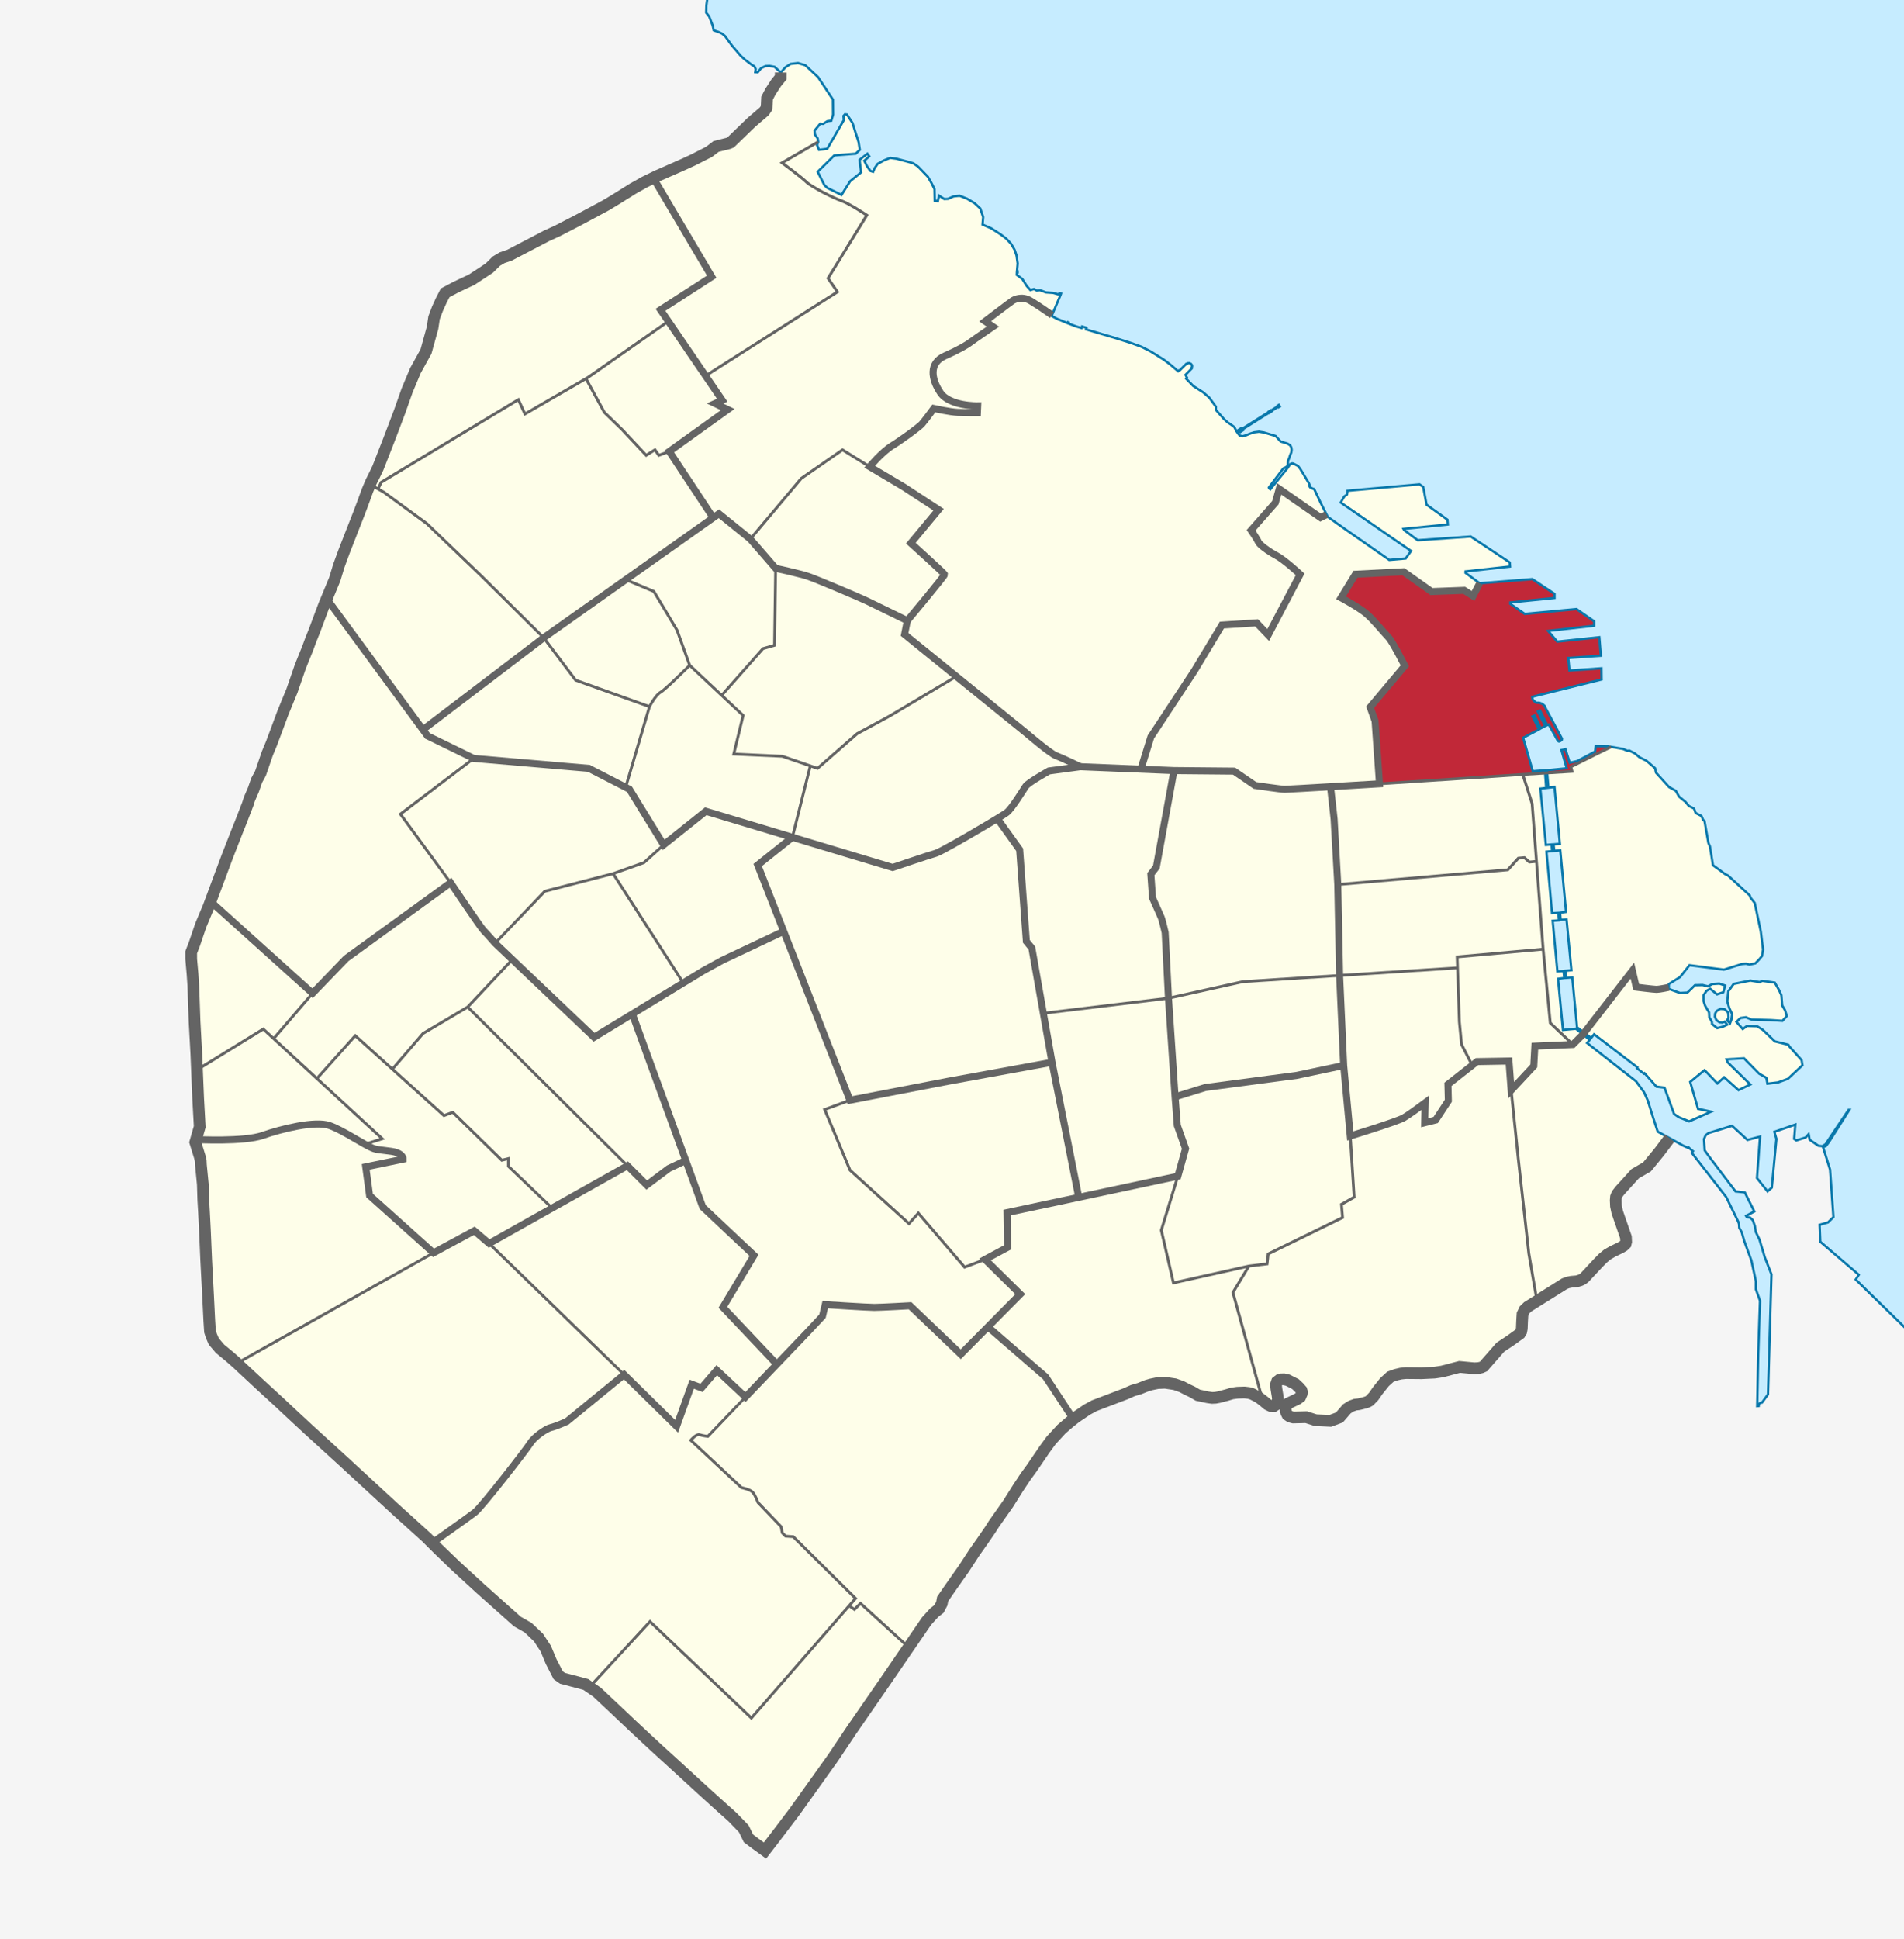
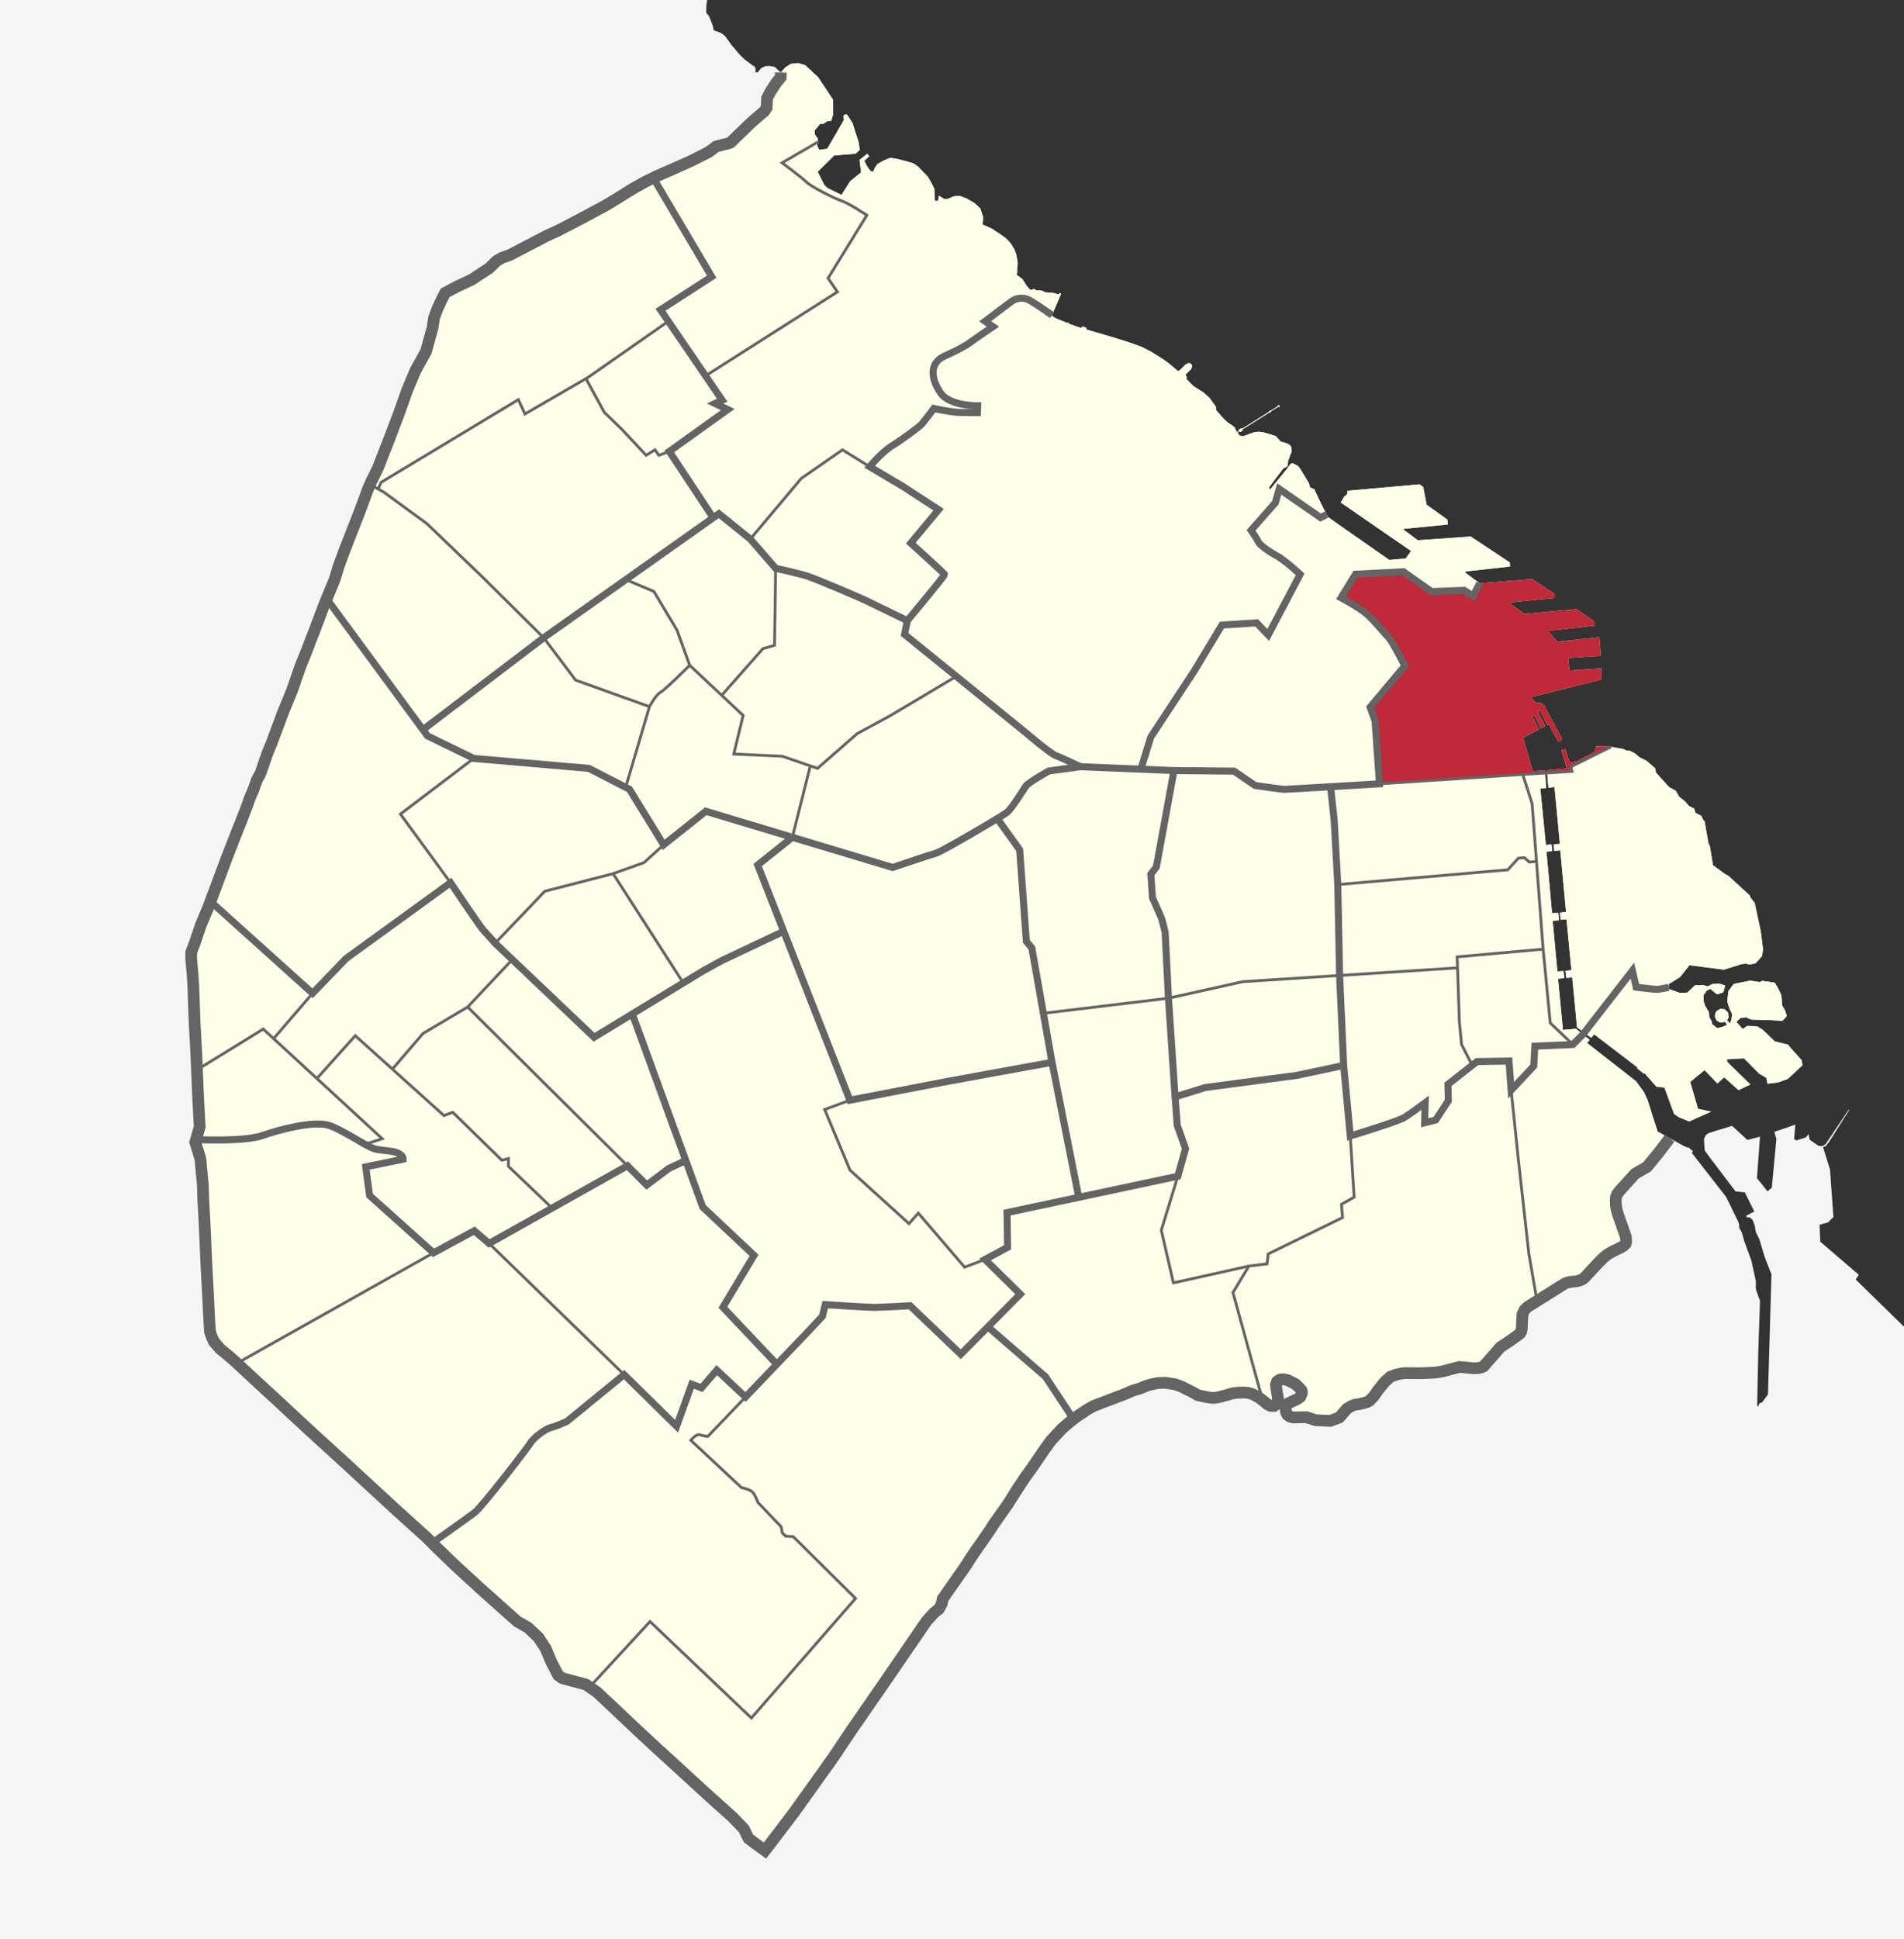
<svg xmlns="http://www.w3.org/2000/svg" version="1.1" id="Buenos_Aires" x="0px" y="0px" width="1151.934px" height="1172.888px" viewBox="0 0 1151.934 1172.888" enable-background="new 0 0 1151.934 1172.888" xml:space="preserve">
  <rect x="0" y="0" width="1151.934" height="1172.888" fill="#333333" stroke="none" />
  <g>
    <polygon fill="#F5F5F5" points="965.075,454.499 954.204,460.307 949.7,461.335 947.102,453.108 944.668,453.62 947.879,464.663    935.911,465.854 936.79,476.397 940.493,475.975 943.743,510.331 939.926,510.651 940.313,514.6 943.977,514.264 947.473,551.514    943.852,551.983 944.192,556.245 947.77,556.073 950.715,586.76 947.149,587.127 947.649,591.42 951.211,591.116 954.122,621.323    957.473,623.823 962.684,627.709 964.45,625.51 973.704,632.577 990.672,645.538 990.415,646.081 994.618,649.366 994.985,649.069    1002.153,657.19 1007.016,657.784 1012.844,673.725 1015.825,675.737 1021.954,678.217 1035.227,672.323 1027.309,670.612    1022.586,654.327 1031.266,647.194 1039.055,655.256 1043.141,651.53 1051.821,659.292 1058.965,655.877 1045.309,642.534    1044.547,640.674 1055.137,640.053 1064.329,649.366 1068.668,651.846 1069.309,655.413 1075.688,654.639 1081.688,652.467    1090.497,644.241 1089.985,641.139 1082.583,632.92 1081.946,631.834 1073.774,629.815 1066.497,622.838 1063.051,620.667    1056.926,620.51 1054.372,622.374 1050.543,618.03 1052.969,615.698 1056.29,615.233 1059.606,616.635 1065.352,616.784    1071.098,616.944 1078.372,617.409 1081.051,614.463 1079.899,610.889 1078.243,608.104 1077.731,601.893 1076.329,598.792    1073.774,594.295 1066.118,593.209 1064.711,593.983 1058.965,593.053 1048.887,595.069 1045.668,599.522 1045.028,605.702    1046.309,609.803 1047.993,613.377 1047.481,616.784 1046.657,618.928 1044.922,617.104 1045.797,615.526 1045.543,612.397    1043.403,610.37 1040.836,610.131 1038.586,611.428 1037.668,613.049 1037.536,614.92 1038.469,616.999 1040.309,618.284    1042.051,618.432 1043.516,617.901 1044.989,619.725 1042.442,620.924 1038.934,621.819 1035.801,619.358 1035.731,618.084    1034.864,616.44 1034.141,615.327 1033.958,612.186 1032.704,610.167 1031.559,608.159 1030.7,605.506 1030.676,601.881    1032.485,599.198 1034.696,598.002 1038.809,601.385 1042.665,600.061 1042.754,599.729 1043.727,596.057 1040.247,594.866    1035.907,595.159 1033.344,596.549 1030.067,595.733 1025.481,595.834 1020.875,600.311 1016.45,600.542 1009.629,598.073    1009.629,597.143 1009.629,596.561 1009.629,595.167 1016.45,590.905 1022.161,583.745 1030.825,584.862 1042.993,586.428    1053.684,583.069 1056.325,582.827 1058.454,583.358 1061.973,582.62 1064.188,580.381 1066.032,578.143 1066.657,574.249    1065.293,563.362 1061.606,546.112 1059.04,542.866 1058.614,541.538 1045.454,529.499 1043.727,528.647 1036.356,523.272    1034.508,511.85 1033.59,509.835 1031.235,496.522 1030.458,495.956 1029.352,493.487 1025.852,491.694 1024.926,489.01    1021.793,487.444 1019.766,484.983 1015.895,481.846 1013.868,478.26 1009.813,476.022 1001.887,467.288 1001.336,464.604    996.176,460.135 991.915,458.003 989.145,455.659 985.68,453.901 984.618,454.112 981.95,452.944 972.946,451.393 965.434,451.28     " />
    <polygon fill="#F5F5F5" points="18140.598,-8550.904 18140.598,-6309.693 18140.598,-4068.482 22622.977,-4068.482    22622.977,-8550.904  " />
  </g>
  <polygon fill="#F5F5F5" points="1153.098,803.513 1122.719,773.831 1124.575,770.944 1101.278,750.971 1100.86,740.737   1105.95,739.299 1109.231,736.057 1107.172,707.295 1102.942,693.792 1104.614,693.143 1106.586,690.588 1118.84,671.249   1118.364,671.249 1104.454,692.026 1102.485,693.194 1100.122,692.924 1094.856,689.292 1094.356,686.545 1094.235,685.905   1092.485,687.909 1086.766,689.733 1085.465,688.792 1086.188,680.135 1081.375,681.803 1073.497,684.522 1074.735,688.792   1073.708,699.647 1072.782,709.448 1071.946,718.264 1069.368,720.522 1062.973,712.491 1063.446,706.081 1064.329,694.112   1064.829,687.409 1057.192,689.417 1050.977,683.709 1047.903,680.885 1033.661,685.276 1031.934,686.588 1030.899,688.924   1031.333,695.706 1034.848,700.553 1050.012,720.545 1055.614,721.143 1061.356,732.678 1056.368,735.338 1056.836,736.143   1058.766,736.342 1060.43,737.893 1061.672,741.389 1062.262,745.038 1064.481,749.643 1067.512,759.729 1067.715,760.405   1071.747,770.709 1071.657,773.698 1069.645,843.268 1066.047,848.249 1064.946,848.448 1064.176,849.182 1064.012,850.319   1063.102,850.397 1063.36,837.436 1063.739,818.631 1064.809,786.674 1062.309,779.733 1062.309,774.827 1059.571,762.295   1055.336,750.749 1053.747,745.225 1052.262,742.612 1052.102,740.143 1051.622,738.834 1044.387,723.971 1023.551,697.229   1024.254,696.213 1022.52,694.807 1021.489,693.819 1021.176,694.155 1018.418,692.905 1010.141,688.362 1002.911,684.397   1001.672,680.635 999.606,674.241 996.926,665.584 994.657,660.573 989.805,653.92 960.204,630.784 961.758,628.854 956.7,624.792   953.442,622.174 945.602,622.897 942.618,591.963 946.426,591.491 945.946,587.303 942.231,587.483 939.379,556.881   943.219,556.592 942.778,552.073 938.993,552.28 937.375,534.21 935.61,515.077 939.106,514.741 938.68,510.706 935.258,511.006   931.911,476.96 935.446,476.553 934.688,465.835 927.309,466.432 921.508,446.206 931.098,441.131 927.133,433.292 928.372,432.737   932.165,440.495 934.891,439.088 930.372,430.311 931.739,429.756 936.083,438.577 937.02,438.194 942.583,448.159 943.223,448.448   944.125,448.088 944.938,447.378 945,446.753 935.075,428.206 934.606,426.987 933.036,425.624 931.188,424.991 929.379,424.971   928.715,424.503 927.18,423.003 926.977,421.409 940.52,418.03 968.969,410.936 968.895,404.194 949.54,405.534 948.805,397.921   968.528,396.581 967.606,385.381 951.067,387.131 951.063,387.131 942.165,388.073 941.364,387.131 941.363,387.131   936.637,381.577 964.469,378.444 964.469,375.756 953.782,368.366 922.446,371.28 913.782,365.237 913.778,364.374 940.508,361.655   940.508,359.19 927.055,350.237 895.211,352.76 886.661,346.464 886.692,345.596 913.598,342.628 913.415,340.159 889.817,324.495   857.75,326.729 849.551,320.631 849.129,319.866 875.95,317.214 875.715,314.307 863.094,305.245 861.067,294.499 858.852,292.928   815.266,296.799 814.942,299.104 813.309,300.245 811.165,303.924 853.692,333.225 850.438,337.78 840.559,338.647 812.536,319.12   803.301,312.569 799.321,304.714 795.094,295.799 794.11,295.464 792.633,294.721 792.239,294.092 792.258,293.124 791.981,292.381   786.684,283.585 785.348,281.846 782.458,280.362 781.786,280.249 781.063,280.428 780.391,281.018 778.715,283.424   768.547,295.897 767.825,295.311 767.7,294.835 768.446,293.846 776.247,283.51 776.856,282.999 777.25,282.948 777.969,282.592   778.844,281.913 779.122,281.335 779.305,278.499 779.954,277.143 780.493,275.401 781.266,273.608 781.469,271.944   781.247,270.565 780.583,269.311 778.954,268.284 774.79,267.006 771.766,263.678 767.391,262.362 764.665,261.542 761.7,261.085   758.797,261.448 755.93,262.393 753.918,263.237 751.766,263.846 750.051,263.432 749.262,262.46 748.648,261.617 750.024,260.776   750.348,261.292 751.903,260.288 751.583,259.788 768.024,249.444 768.09,249.588 769.083,248.96 768.954,248.764 773.391,245.983   773.598,246.288 774.333,245.823 773.723,244.866 772.985,245.327 773.161,245.624 769.133,248.206 768.735,248.417   768.618,248.229 767.68,248.881 767.778,249.061 751.399,259.397 751.051,258.885 749.27,260.046 749.766,260.436 748.429,261.316   748.055,260.803 746.829,258.342 744.708,256.725 742.727,255.464 740.309,253.198 735.614,247.862 735.625,245.967   731.653,240.506 727.891,237.221 721.981,233.495 717.618,229.018 718.098,228.35 717.223,226.698 720.891,222.948 720.692,222.772   721.188,221.885 721.168,220.881 720.555,220.077 719.637,219.608 718.641,219.678 717.895,220.319 717.622,220.12 713.899,223.838   713.395,223.944 712.801,224.514 707.977,220.421 704.032,217.467 696.09,212.51 690.559,209.714 684.418,207.483 675.036,204.499   657.063,199.206 657.348,198.233 654.68,197.444 654.395,198.389 651.258,197.464 646.305,195.612 646.504,195.061 646.079,194.893   645.86,195.424 640.735,193.292 640.422,193.253 638.61,192.35 636.504,191.217 636.481,190.588 641.684,178.276 641.93,177.51   641.461,177.315 641.153,177.327 640.821,177.506 640.508,177.964 640.071,177.983 637.196,177.131 632.762,176.838   629.348,175.518 627.18,175.686 625.598,174.792 623.387,175.432 621.165,172.917 618.524,168.741 615.157,166.237 615.231,164.682   615.641,164.702 615.641,164.385 615.641,164.065 615.278,164.042 615.715,159.366 615.028,154.549 613.836,151.053   611.708,147.428 608.805,144.319 605.34,141.721 599.774,138.139 594.446,135.796 594.829,131.323 593.079,126.077 589.586,122.838   585.11,120.194 580.59,118.401 576.887,118.788 573.52,120.276 571.262,120.37 568.102,118.319 567.422,121.604 565.508,121.385   565.379,114.358 563.59,110.776 561.563,107.233 561.371,106.897 555.477,100.807 552.637,98.799 549.309,97.819 542.321,95.983   538.567,95.479 534.649,97.092 530.985,99.096 529.11,101.827 528.254,103.913 527.25,103.581 526.598,103.362 524.59,100.588   522.887,97.221 525.91,94.538 524.762,92.96 520.032,96.667 520.969,104.256 514.36,109.585 509.118,117.889 500.629,113.694   498.766,111.971 494.707,103.893 504.758,93.991 517.688,92.96 520.2,90.62 519.434,85.846 517.43,79.702 515.766,74.381   512.43,69.268 511.207,69.135 510.313,70.112 510.528,72.631 500.496,89.975 497.582,90.374 495.52,90.62 494.289,87.721   495.016,85.756 494.672,83.671 493.055,81.409 492.797,79.022 496.27,74.78 498.055,74.928 500.551,73.315 502.93,72.995   504.016,69.319 503.938,60.229 494.957,46.678 487.2,39.464 482.84,38.143 478.305,38.674 475.137,40.753 472.371,43.866   468.61,40.428 465.52,39.858 463.129,39.983 460.489,41.217 458.442,43.737 456.953,43.647 457.207,41.772 456.481,40.159   455.16,39.428 450.602,36.022 448.129,33.721 442.848,27.585 438.625,21.788 436.922,20.378 434.746,19.358 433.297,18.889   431.809,18.335 431.168,15.393 429.082,9.979 427.246,7.659 427.375,3.186 427.965,-0.974 -0.902,-0.974 -0.902,1174.026   1153.098,1174.026 " />
  <g>
    <path fill="#FEFEE9" d="M1089.988,641.136l0.511,3.1l-8.811,8.23l-6,2.17l-6.38,0.779l-0.64-3.569l-4.34-2.48l-9.19-9.31   l-10.59,0.62l0.76,1.859l13.66,13.34l-7.15,3.42l-8.68-7.77l-4.08,3.73l-7.79-8.061l-8.68,7.13l4.72,16.29l7.92,1.71l-13.27,5.891   l-6.13-2.48l-2.98-2.01l-5.83-15.94l-4.87-0.6l-7.16-8.12l-0.37,0.3l-4.199-3.29l0.25-0.54l-16.96-12.96l-9.261-7.069l-1.76,2.199   l-4.2-3.13l29.11-37.55l2.33,10c0,0,10.67,1.33,12.34,1.33c1.66,0,7.36-1.21,7.36-1.21v0.93l6.819,2.47l4.431-0.229l4.6-4.48   l4.59-0.1l3.28,0.81l2.56-1.39l4.341-0.29l3.479,1.19l-0.729,2.76l-0.24,0.91l-0.09,0.34l-3.86,1.32l-4.11-3.38l-2.21,1.189   l-1.81,2.69l0.02,3.62l0.86,2.649l1.15,2.01l1.25,2.021l0.18,3.14l0.729,1.11l0.86,1.649l0.07,1.271l3.14,2.46l3.5-0.89l2.55-1.2   l-1.47-1.82l-1.47,0.53l-1.74-0.15l-1.84-1.29l-0.93-2.08l0.13-1.87l0.92-1.619l2.25-1.29l2.56,0.229l2.15,2.03l0.25,3.13   l-0.88,1.58l1.739,1.82l0.82-2.141l0.51-3.41l-1.68-3.569l-1.28-4.101l0.641-6.18l3.22-4.46l10.08-2.01l5.74,0.93l1.409-0.78   l7.66,1.09l2.551,4.5l1.399,3.101l0.51,6.21l1.66,2.78l1.15,3.58l-2.681,2.939l-7.27-0.46l-5.75-0.16l-5.74-0.149l-3.319-1.4   l-3.32,0.46l-2.42,2.33l3.819,4.35l2.561-1.869l6.12,0.159l3.45,2.17l7.279,6.98l8.17,2.02l0.631,1.08L1089.988,641.136z" />
    <polygon fill="#FEFEE9" points="1010.138,688.366 1003.718,696.856 996.478,705.676 989.318,709.806 980.098,719.946    978.338,722.226 977.688,723.906 977.518,725.906 977.678,729.406 978.418,732.966 979.488,736.106 983.688,748.166    983.829,750.946 983.508,752.276 982.298,753.446 980.448,754.545 975.758,756.795 972.448,758.716 969.848,760.866    966.928,763.816 958.588,772.756 957.448,773.606 956.058,774.286 953.958,774.906 950.688,775.176 948.408,775.646    946.528,776.386 929.888,786.816 924.928,758.026 918.598,701.026 914.268,659.356 927.928,644.696 928.598,632.696    951.598,631.696 957.698,625.596 961.758,628.856 960.208,630.786 989.808,653.916 994.658,660.576 996.928,665.585    999.608,674.236 1001.668,680.636 1002.908,684.396  " />
  </g>
  <g>
    <path fill="#FEFEE9" d="M1065.298,563.366l1.359,10.88l-0.63,3.9l-1.84,2.23l-2.21,2.24l-3.52,0.74l-2.13-0.53l-2.641,0.24   l-10.7,3.36l-12.159-1.56l-8.671-1.12l-5.71,7.16l-6.819,4.26v1.4v0.58c0,0-5.7,1.21-7.36,1.21c-1.67,0-12.34-1.33-12.34-1.33   l-2.33-10l-29.11,37.55l-1.01-0.75l-3.36-2.5l-2.909-30.21l-3.561,0.3l-0.5-4.25v-0.04l3.57-0.37l-2.95-30.68l-3.58,0.17   l-0.34-4.26l3.63-0.47l-3.5-37.25l-3.67,0.33l-0.38-3.95l3.81-0.31l-3.25-34.36l-3.699,0.42l-0.75-8.95l15.06-0.92l-0.75-2.75   l16.5-8.25l7.85-3.83l7.25,1.25l2.67,1.17l1.061-0.21l3.47,1.75l2.771,2.35l4.26,2.13l5.16,4.47l0.55,2.68l7.92,8.74l4.06,2.23   l2.03,3.59l3.87,3.14l2.03,2.46l3.13,1.56l0.92,2.69l3.5,1.79l1.11,2.47l0.779,0.57l2.351,13.31l0.92,2.01l1.85,11.43l7.37,5.37   l1.73,0.85l13.159,12.04l0.421,1.33l2.569,3.25L1065.298,563.366z" />
    <polygon fill="#FEFEE9" points="957.698,625.596 951.598,631.696 937.928,618.696 933.598,574.026 929.579,520.956    926.928,486.026 921.268,468.356 934.808,467.526 935.448,476.556 931.908,476.956 935.258,511.006 938.678,510.706    939.108,514.726 939.108,514.736 935.608,515.076 937.378,534.206 938.988,552.276 942.778,552.076 943.198,556.346    943.218,556.596 939.378,556.876 942.228,587.486 945.948,587.306 946.428,591.486 942.618,591.966 945.598,622.896    953.438,622.176 956.698,624.795  " />
  </g>
  <g>
    <polygon fill="#C12838" points="947.884,464.664 944.673,453.621 947.107,453.109 949.705,461.336 954.208,460.308 965.08,454.5    965.439,451.281 972.951,451.394 974.703,451.696 966.853,455.527 950.353,463.777 951.103,466.527 936.044,467.452    936.049,467.461 935.916,465.855  " />
    <path fill="#C12838" d="M968.903,404.197l0.07,6.74l-28.45,7.09l-13.54,3.38l0.2,1.6l1.54,1.5l0.66,0.46l1.81,0.02l1.851,0.64   l1.569,1.36l0.471,1.22l9.92,18.55l-0.061,0.62l-0.81,0.71l-0.91,0.36l-0.64-0.29l-5.561-9.96l-0.939,0.38l-4.341-8.82l-1.37,0.56   l4.521,8.77l-2.72,1.41l-3.801-7.76l-1.229,0.56l3.96,7.83l-9.59,5.08l5.8,20.23l7.38-0.6l0.12,1.69l-13.54,0.83l-86.67,5.67   l-2.67-38l-3-8.33l21-25c0,0-7.58-14.92-9.83-17.17s-8.5-10-13-14s-15.75-10-15.75-10l8.75-14.25l29-1.5l17,12l19.75-0.75   l5.38,3.44l3.98-7.71l31.85-2.52l13.45,8.95v2.47l-26.73,2.72v0.86l8.67,6.04l31.33-2.91l10.69,7.39v2.69l-27.83,3.13l4.72,5.55   h0.01l0.801,0.95l8.89-0.95h0.01l16.54-1.75l0.92,11.21l-19.72,1.34l0.73,7.61L968.903,404.197z" />
  </g>
  <path fill="#FEFEE9" d="M951.598,631.696l-23,1l-0.67,12l-13.66,14.66l-1.34-17.66l-19.33,0.33c0,0-1.11,0.87-2.88,2.24l-6.45-12.57  l-1.34-13.67l-1.11-32.68l-0.22-6.65l52-4.67l4.33,44.67L951.598,631.696z" />
  <polygon fill="#FEFEE9" points="929.579,520.956 933.598,574.026 881.598,578.696 881.818,585.346 881.598,585.356 810.478,589.926   809.368,534.966 912.268,526.026 918.598,519.026 922.268,518.696 925.268,521.356 " />
  <path fill="#FEFEE9" d="M924.928,758.026l4.96,28.79l-5.55,3.479l-1.931,1.851l-1.279,2.62l-0.261,4.31l-0.18,4.431l-0.34,1.75  l-0.84,1.369l-5.67,4.08l-6.101,4.04l-3.949,4.53l-6.24,7.11l-1.351,0.6l-1.609,0.4l-2.66,0.14l-8.87-0.84l-10.51,2.75l-2.83,0.439  l-1.86,0.271l-7.85,0.36l-9.53-0.08l-2.93,0.3l-3,0.689l-3.38,1.25l-3.471,3.15l-4.3,5.37l-2.27,3.29l-2.561,2.67l-1.08,0.62  l-1.84,0.63l-3.58,0.86l-2.17,0.26l-2.439,0.89l-2.591,1.62l-4.52,5.23l-5.49,2.06l-8.83-0.4l-5.75-1.84l-5.31,0.13l-2.57,0.061  l-1.91-0.5l-1.59-1.04l-0.689-1.37l-0.341-1.25l-0.01-1.74l0.5-1.64l1.01-0.99l5.66-2.68l1.681-1.271l0.83-1.899l0.14-1.011  l-0.311-1.1l-1.539-1.76l-2.08-1.94l-2.601-1.319l-2.09-1.051l-2.27-0.54l-1.71,0.061l-1.16,0.35l-1.36,1.061l-0.61,1.79l0.28,2.52  l0.65,3.88l0.3,2.04l-0.3,1.98l-0.681,1.56l-1.359,0.89l-2.221-0.06l-1.75-0.86l-2.21-1.89l-0.739-0.57l-17.99-65.22l9.67-16  l11-1.34l0.67-6l45-22l-0.67-8l7.67-4.33l-2.34-37c0,0,28.34-8.67,32.34-11c2.44-1.42,8.47-5.7,12.96-9.04l-0.3,12.04l6.67-1.67  l7.67-11.66l-0.25-9.9c5.061-4.01,11.18-8.789,14.7-11.529c1.77-1.37,2.88-2.24,2.88-2.24l19.33-0.33l1.34,17.66l4.33,41.67  L924.928,758.026z" />
  <path fill="#FEFEE9" d="M926.928,486.026l2.65,34.93l-4.311,0.4l-3-2.66l-3.67,0.33l-6.33,7l-102.9,8.94l-2.22-39.53l-2.17-19.63  v-0.01c14.65-0.86,29.62-1.77,29.62-1.77l86.67-5.67L926.928,486.026z" />
  <path fill="#FEFEE9" d="M913.418,340.156l0.18,2.47l-26.91,2.97l-0.03,0.87l8.551,6.29l-3.98,7.71l-5.38-3.44l-19.75,0.75l-17-12  l-29,1.5l-8.75,14.25c0,0,11.25,6,15.75,10s10.75,11.75,13,14s9.83,17.17,9.83,17.17l-21,25l3,8.33l2.67,38  c0,0-14.97,0.91-29.62,1.77c-13.43,0.8-26.59,1.56-27.71,1.56c-2.34,0-18-2.33-18-2.33l-12.67-8.67l-36.33-0.33l-20.05-0.82v-0.01  l6.05-19.5l26.33-40l16.67-27.67l21-1.33l7,7.33l19.33-36.67c0,0-9.33-8.66-14.33-11.33s-10.34-6.67-11-8.33  c-0.67-1.67-4.34-7-4.34-7l14.67-16.67l2.33-8.33l25,17.33l3.67-1.84l0.7,1.38l9.24,6.55l28.02,19.53l9.88-0.87l3.25-4.55  l-42.52-29.3l2.14-3.68l1.63-1.14l0.33-2.31l43.58-3.87l2.22,1.57l2.03,10.75l12.62,9.06l0.229,2.91l-26.819,2.65l0.42,0.76l8.2,6.1  l32.069-2.23L913.418,340.156z" />
  <path fill="#FEFEE9" d="M884.268,631.696l6.45,12.57c-3.521,2.74-9.64,7.52-14.7,11.529l0.25,9.9l-7.67,11.66l-6.67,1.67l0.3-12.04  c-4.49,3.34-10.52,7.62-12.96,9.04c-4,2.33-32.34,11-32.34,11l-4-42.67l-2.45-54.35v-0.08l71.12-4.57l0.22-0.01l1.11,32.68  L884.268,631.696z" />
  <polygon fill="#FEFEE9" points="816.928,687.026 819.268,724.026 811.598,728.356 812.268,736.356 767.268,758.356 766.598,764.356   755.598,765.696 709.928,775.866 702.598,744.026 712.598,711.356 717.268,694.696 712.268,680.696 710.928,663.356   729.268,657.696 784.598,650.356 812.928,644.356 " />
  <polygon fill="#FEFEE9" points="810.478,590.006 812.928,644.356 784.598,650.356 729.268,657.696 710.928,663.356 706.928,603.696   751.928,593.696 810.478,589.926 " />
  <path fill="#FEFEE9" d="M809.368,534.966l1.11,54.96l-58.55,3.77l-45,10l-2-39.67c0,0-1.66-7.33-2.33-9s-5.33-12-5.33-12l-1-14.33  l3.33-4.34l10.67-58.33l36.33,0.33l12.67,8.67c0,0,15.66,2.33,18,2.33c1.12,0,14.28-0.76,27.71-1.56v0.01l2.17,19.63  L809.368,534.966z" />
  <path fill="#FEFEE9" d="M799.318,304.716l3.28,6.47l-3.67,1.84l-25-17.33l-2.33,8.33l-14.67,16.67c0,0,3.67,5.33,4.34,7  c0.66,1.66,6,5.66,11,8.33s14.33,11.33,14.33,11.33l-19.33,36.67l-7-7.33l-21,1.33l-16.67,27.67l-26.33,40l-6.05,19.5v0.01  l-36.62-1.51c0,0-11-5.34-14.67-6.67c-3.66-1.33-18-13.67-18-13.67l-42.35-34.3l-31.311-25.36l1.66-8.34c0,0,22.71-27.18,22.53-27.9  c-0.18-0.72-20.41-18.97-20.41-18.97l16.8-20.22l-21.31-13.91l-20.41-12.1c0,0,7.4-8.85,13.54-12.65  c6.14-3.79,16.44-11.37,18.06-13.18c1.63-1.81,7.23-9.39,7.23-9.39s9.93,2.17,14.45,2.35c4.511,0.18,11.921,0.18,11.921,0.18  l0.18-4.16c0,0-16.98,0.36-22.58-7.94c-5.6-8.31-7.04-17.88,2.71-22.22c9.75-4.33,13.91-7.04,15.53-8.31  c1.63-1.26,13.55-9.39,13.55-9.39l-4.7-3.25c0,0,15.71-11.92,16.62-12.46c0.9-0.54,5.42-3.07,10.65,0  c5.239,3.07,13.189,8.75,13.189,8.75l0.03,0.63l2.1,1.13l1.811,0.91l0.319,0.04l5.12,2.13l0.221-0.53l0.43,0.17l-0.2,0.55l4.95,1.85  l3.14,0.92l0.28-0.94l2.67,0.79l-0.29,0.97l17.98,5.29l9.38,2.99l6.14,2.23l5.53,2.79l7.939,4.96l3.95,2.96l4.82,4.09l0.6-0.57  l0.5-0.11l3.72-3.72l0.28,0.2l0.74-0.64l1-0.07l0.92,0.47l0.61,0.8l0.02,1.01l-0.5,0.89l0.2,0.17l-3.67,3.75l0.88,1.65l-0.48,0.67  l4.36,4.48l5.91,3.72l3.76,3.29l3.98,5.46l-0.011,1.9l4.69,5.33l2.42,2.27l1.98,1.26l2.12,1.62l1.229,2.46l0.37,0.51l1.34-0.88  l-0.5-0.39l1.78-1.16l0.35,0.51l16.38-10.33l-0.1-0.19l0.939-0.65l0.12,0.19l0.4-0.21l4.02-2.58l-0.17-0.3l0.73-0.46l0.61,0.96  l-0.73,0.46l-0.21-0.3l-4.43,2.78l0.12,0.19l-0.99,0.63l-0.061-0.14l-16.449,10.34l0.319,0.5l-1.55,1.01l-0.32-0.52l-1.38,0.84  l0.61,0.84l0.79,0.98l1.72,0.41l2.15-0.61l2.01-0.84l2.87-0.95l2.899-0.36l2.971,0.46l2.72,0.82l4.38,1.31l3.021,3.33l4.17,1.28  l1.62,1.03l0.67,1.25l0.22,1.38l-0.2,1.66l-0.78,1.8l-0.529,1.74l-0.65,1.35l-0.19,2.84l-0.27,0.58l-0.88,0.68l-0.72,0.35  l-0.391,0.05l-0.609,0.51l-7.801,10.34l-0.75,0.99l0.131,0.48l0.72,0.58l10.17-12.47l1.67-2.41l0.67-0.59l0.73-0.18l0.67,0.12  l2.89,1.48l1.34,1.74l5.29,8.79l0.28,0.75l-0.021,0.97l0.4,0.62l1.47,0.75l0.99,0.33L799.318,304.716z" />
  <polygon fill="#FEFEE9" points="745.928,781.696 763.918,846.916 761.518,845.085 757.468,842.996 755.499,842.446 752.928,842.146   748.598,842.295 745.438,842.726 742.338,843.676 737.438,844.956 735.388,845.326 733.298,845.426 730.658,845.056   724.688,843.776 721.408,841.856 718.258,840.356 714.888,838.606 710.749,837.146 704.848,836.266 700.338,836.476   696.348,837.295 693.768,838.066 689.488,839.776 685.358,840.996 680.838,842.986 662.028,850.146 657.738,852.486   650.708,857.236 649.438,858.246 632.598,832.696 597.688,802.456 617.268,782.696 595.928,761.696 609.598,754.356   609.268,733.356 652.648,724.125 652.648,724.116 712.598,711.356 702.598,744.026 709.928,775.866 755.598,765.696 " />
  <polygon fill="#FEFEE9" points="712.268,680.696 717.268,694.696 712.598,711.356 652.648,724.116 636.478,642.466 631.238,612.816   706.928,603.696 710.928,663.356 " />
  <path fill="#FEFEE9" d="M710.268,466.026l-10.67,58.33l-3.33,4.34l1,14.33c0,0,4.66,10.33,5.33,12s2.33,9,2.33,9l2,39.67  l-75.69,9.12l-6.96-39.43l-3.319-4.06l-4.061-55.42l-13.54-18.85v-0.01c2.69-1.63,4.91-3.02,5.78-3.67  c2.95-2.22,9.97-13.67,11.45-15.89c1.479-2.21,14.04-9.23,14.04-9.23l18.97-2.56l36.62,1.51L710.268,466.026z" />
  <path fill="#FEFEE9" d="M653.598,463.696l-18.97,2.56c0,0-12.561,7.02-14.04,9.23c-1.48,2.22-8.5,13.67-11.45,15.89  c-0.87,0.65-3.09,2.04-5.78,3.67v0.01c-6.45,3.91-15.649,9.25-15.649,9.25s-18.84,11.08-21.791,11.82  c-2.96,0.74-25.86,8.5-25.86,8.5l-60.66-18.24l10.82-43.2l4.38,1.51l24-21l19.67-10.67l40.311-23.97l42.35,34.3  c0,0,14.34,12.34,18,13.67C642.598,458.356,653.598,463.696,653.598,463.696z" />
  <polygon fill="#FEFEE9" points="636.478,642.466 652.648,724.116 652.648,724.125 609.268,733.356 609.598,754.356 595.928,761.696   583.598,766.356 555.598,733.696 549.928,740.026 514.268,707.696 498.928,671.026 514.198,665.375 573.668,653.916 " />
  <path fill="#FEFEE9" d="M632.598,832.696l16.84,25.55l-2.479,1.98l-4.74,4.069l-6.2,6.73l-4.08,5.58l-3.28,4.81l-4.52,6.63  l-3.57,4.891l-4.7,7.07l-5.949,9.439l-8.65,12.28l-2.13,3.359l-4.99,7.25l-4.51,6.391l-0.46,0.689l-6.03,9.24l-8.3,11.811  l-4.54,6.579l-0.52,2.771l-1.7,3.26l-2.86,2.2l-4.66,5.13l-10.84,15.82l-29.13-26.53l-3.67,3.66l-3.19-2.23l3.86-4.43l-37.67-37.34  l-4.66-0.33l-2-2l-0.67-3.67l-14-14.66c0,0-1.67-4.67-3.33-6.34c-1.67-1.66-6.67-2.66-6.67-2.66l-30.67-28.67c0,0,3.34-4,5.34-3.33  c2,0.66,5,1,5,1l22.76-23.79l18.96-19.81l17.61-18.4l10-10.67l1.67-7c0,0,25.66,1.67,29.66,1.67s21.67-1,21.67-1l30.67,29.33  l16.42-16.57L632.598,832.696z" />
  <path fill="#FEFEE9" d="M641.928,177.506l-0.24,0.77l-5.21,12.31c0,0-7.95-5.68-13.189-8.75c-5.23-3.07-9.75-0.54-10.65,0  c-0.91,0.54-16.62,12.46-16.62,12.46l4.7,3.25c0,0-11.92,8.13-13.55,9.39c-1.62,1.27-5.78,3.98-15.53,8.31  c-9.75,4.34-8.31,13.91-2.71,22.22c5.6,8.3,22.58,7.94,22.58,7.94l-0.18,4.16c0,0-7.41,0-11.921-0.18  c-4.52-0.18-14.45-2.35-14.45-2.35s-5.6,7.58-7.23,9.39c-1.62,1.81-11.92,9.39-18.06,13.18c-6.14,3.8-13.54,12.65-13.54,12.65  l-16.41-10.2l-24.96,17.3l-30.83,36.67l-19-15.33l-3.45,2.44l-26.55-40.11l35.34-25.33l-7.67-3.67l4.33-2l-10.05-14.73l79.77-50.77  l-5.66-8.24l23.44-38.13c0,0-10.82-7.21-15.46-8.76c-4.63-1.54-18.29-8.5-21.12-11.33c-2.83-2.84-14.68-11.6-14.68-11.6l21.85-12.71  l-0.73,1.96l1.23,2.9l2.06-0.24l2.92-0.4l10.03-17.35l-0.22-2.51l0.9-0.98l1.22,0.13l3.34,5.11l1.66,5.33l2.01,6.14l0.76,4.77  l-2.51,2.34l-12.93,1.03l-10.05,9.91l4.06,8.07l1.86,1.73l8.49,4.19l5.24-8.3l6.61-5.33l-0.94-7.59l4.73-3.71l1.15,1.58l-3.02,2.68  l1.7,3.37l2.01,2.78l0.65,0.22l1.01,0.33l0.85-2.09l1.88-2.73l3.66-2l3.92-1.62l3.75,0.51l6.99,1.83l3.33,0.98l2.84,2.01l5.89,6.09  l0.19,0.34l2.03,3.54l1.79,3.58l0.13,7.03l1.91,0.22l0.68-3.29l3.16,2.05l2.26-0.09l3.37-1.49l3.7-0.38l4.52,1.79l4.48,2.64  l3.49,3.24l1.75,5.25l-0.381,4.47l5.33,2.34l5.561,3.58l3.47,2.6l2.9,3.11l2.13,3.63l1.189,3.49l0.69,4.82l-0.44,4.68l0.36,0.02  v0.32v0.32l-0.41-0.02l-0.07,1.55l3.37,2.5l2.641,4.18l2.22,2.52l2.21-0.64l1.58,0.89l2.17-0.17l3.41,1.32l4.439,0.29l2.87,0.86  l0.44-0.02l0.31-0.46l0.33-0.18l0.311-0.01L641.928,177.506z" />
  <path fill="#FEFEE9" d="M631.238,612.816l5.24,29.65l-62.81,11.449l-59.47,11.46l-40.06-102.129l-15.73-40.1l20.99-16.76  l60.66,18.24c0,0,22.9-7.76,25.86-8.5c2.95-0.74,21.791-11.82,21.791-11.82s9.199-5.34,15.649-9.25l13.54,18.85l4.061,55.42  l3.319,4.06L631.238,612.816z" />
  <path fill="#FEFEE9" d="M617.268,782.696l-19.58,19.76l-16.42,16.57l-30.67-29.33c0,0-17.67,1-21.67,1s-29.66-1.67-29.66-1.67  l-1.67,7l-10,10.67l-17.61,18.4l-32.64-34.49l18.85-31.4l-31.04-29.18l-10.28-28.19l-32.32-88.609l30.83-18.78l12.14-7.39  l11.46-6.28l37.15-17.53l40.06,102.129l-15.27,5.65l15.34,36.67l35.66,32.33l5.67-6.33l28,32.66l12.33-4.66L617.268,782.696z" />
  <path fill="#FEFEE9" d="M571.458,347.456c0.18,0.72-22.53,27.9-22.53,27.9s-22-10.66-24.66-12c-2.67-1.33-30.67-13.33-36-15  c-5.34-1.66-19-4.66-19-4.66l-15.34-17.67l30.83-36.67l24.96-17.3l16.41,10.2l20.41,12.1l21.31,13.91l-16.8,20.22  C551.048,328.486,571.278,346.736,571.458,347.456z" />
  <polygon fill="#FEFEE9" points="549.728,996.226 534.958,1017.786 515.258,1046.256 513.768,1048.486 503.968,1063.136   480.608,1095.826 467.478,1113.136 462.808,1119.166 457.218,1115.136 452.838,1111.835 450.038,1106.045 443.148,1098.916   434.088,1090.816 425.978,1083.476 411.778,1070.456 404.828,1064.106 399.248,1059.036 392.768,1053.045 382.568,1043.536   371.858,1033.406 361.198,1023.406 356.718,1020.306 393.268,980.696 454.598,1039.026 513.738,971.125 516.928,973.356   520.598,969.696 " />
  <path fill="#FEFEE9" d="M524.428,130.156l-23.44,38.13l5.66,8.24l-79.77,50.77l-22.54-32.99l-4.74-6.95l31-20l-35.39-59.79  l2.01-0.99l15.93-6.99l6.05-2.78l9.78-4.97l4.3-3.27l7.47-1.87l1.23-0.5l12.58-12.16l7.81-6.7l1.43-2.1l0.28-5.89l2.03-3.88  l3.46-5.33l2.76-3.36l0.04-2.91l2.77-3.11l3.17-2.08l4.53-0.53l4.36,1.32l7.76,7.21l8.98,13.55l0.08,9.09l-1.09,3.68l-2.38,0.32  l-2.49,1.61l-1.79-0.15l-3.47,4.25l0.26,2.38l1.61,2.27l0.35,2.08l-21.85,12.71c0,0,11.85,8.76,14.68,11.6  c2.83,2.83,16.49,9.79,21.12,11.33C513.608,122.946,524.428,130.156,524.428,130.156z" />
  <path fill="#FEFEE9" d="M513.738,971.125l-59.14,67.9l-61.33-58.33l-36.55,39.61l-2.28-1.57l-14.13-3.75l-2.59-1.81l-4.28-8.301  l-3.29-7.869l-4.36-6.641l-6.32-6.02l-6.45-3.65l-22.23-19.81l-13.59-12.48l-1.85-1.71l-10.51-10.12l-3.4-3.39  c0,0,21.49-15.16,25.83-18.49c4.33-3.34,31.66-38.67,33.66-42c2-3.34,9.34-8.67,12.34-9.34c3-0.66,9.66-3.66,9.66-3.66l34.67-28.34  l31.75,31.229l9.16-25.43l5.92,2.22l9.23-10.72l17.37,16.25l-22.76,23.79c0,0-3-0.34-5-1c-2-0.67-5.34,3.33-5.34,3.33l30.67,28.67  c0,0,5,1,6.67,2.66c1.66,1.67,3.33,6.34,3.33,6.34l14,14.66l0.67,3.67l2,2l4.66,0.33l37.67,37.34L513.738,971.125z" />
  <path fill="#FEFEE9" d="M490.218,463.186l-10.82,43.2l-52.39-15.75l-25.49,20.32l-20.69-33.62l-2.29-1.18l14.39-48.8  c0,0,3.67-7,6.67-8.66c3-1.67,17.67-16.34,17.67-16.34l32.33,30.34l-5.67,23.33l29.34,1.33L490.218,463.186z" />
  <polygon fill="#FEFEE9" points="479.398,506.386 458.408,523.146 474.138,563.246 436.988,580.776 425.528,587.056 413.388,594.446   370.928,528.356 389.598,521.696 401.518,510.956 427.008,490.636 " />
  <polygon fill="#FEFEE9" points="437.348,790.606 469.988,825.096 451.028,844.906 433.658,828.656 424.428,839.375 418.508,837.156   409.348,862.585 377.598,831.356 295.928,752.026 334.038,730.616 379.598,705.026 391.268,716.696 404.598,706.696   414.878,701.835 425.158,730.026 456.198,759.206 " />
  <polygon fill="#FEFEE9" points="440.268,247.696 404.928,273.026 398.598,275.356 396.268,272.026 390.928,275.356 376.268,259.696   365.598,249.356 354.518,228.986 355.598,228.356 404.338,194.306 426.878,227.296 436.928,242.026 432.598,244.026 " />
  <polygon fill="#FEFEE9" points="404.928,273.026 431.478,313.136 378.598,350.556 328.928,385.696 291.598,348.696 258.268,316.696   232.268,297.696 228.748,295.706 230.598,291.696 313.598,241.696 317.598,250.356 354.518,228.986 365.598,249.356   376.268,259.696 390.928,275.356 396.268,272.026 398.598,275.356 " />
  <polygon fill="#FEFEE9" points="395.208,107.566 430.598,167.356 399.598,187.356 404.338,194.306 355.598,228.356 354.518,228.986   317.598,250.356 313.598,241.696 230.598,291.696 228.748,295.706 223.878,292.956 224.588,291.286 226.428,287.616   228.638,283.056 235.338,265.926 241.768,248.976 246.278,236.206 251.338,224.126 257.748,212.566 261.698,198.226   262.608,192.176 264.648,186.776 266.958,181.686 269.328,177.086 276.168,173.466 285.278,169.206 295.988,162.176   300.388,157.866 303.768,155.866 308.298,154.316 330.648,142.646 337.398,139.566 350.358,132.866 357.898,128.826   366.548,124.176 372.698,120.476 383.008,114.046 389.978,110.126 " />
  <path fill="#FEFEE9" d="M409.598,381.106l7.67,21.25c0,0-14.67,14.67-17.67,16.34c-3,1.66-6.67,8.66-6.67,8.66l-44.66-16  l-19.34-25.66l49.67-35.14l17,7.14L409.598,381.106z" />
  <polygon fill="#FEFEE9" points="382.558,613.226 414.878,701.835 404.598,706.696 391.268,716.696 379.598,705.026 282.928,609.026   309.948,580.306 359.408,627.326 " />
  <polygon fill="#FEFEE9" points="370.928,528.356 413.388,594.446 382.558,613.226 359.408,627.326 309.948,580.306 299.558,570.426   329.598,539.026 " />
  <path fill="#FEFEE9" d="M380.828,477.336l20.69,33.62l-11.92,10.74l-18.67,6.66l-41.33,10.67l-30.04,31.4c0,0-5.17-5.91-7.02-7.75  c-1.85-1.85-19.95-28.82-19.95-28.82l-30.32-41.5l44.33-33.66l69.67,6l22.27,11.46L380.828,477.336z" />
  <polygon fill="#FEFEE9" points="392.928,427.356 378.538,476.156 356.268,464.696 286.598,458.696 258.598,445.026 255.868,441.316   328.928,385.696 348.268,411.356 " />
  <polygon fill="#FEFEE9" points="379.598,705.026 334.038,730.616 307.598,705.356 307.598,700.696 303.598,701.696 273.928,672.696   268.598,674.696 237.388,646.585 255.928,625.026 282.928,609.026 " />
  <path fill="#FEFEE9" d="M377.598,831.356l-34.67,28.34c0,0-6.66,3-9.66,3.66c-3,0.67-10.34,6-12.34,9.34  c-2,3.33-29.33,38.66-33.66,42c-4.34,3.33-25.83,18.49-25.83,18.49l-1.93-1.92l-1.31-1.34l-18.99-17.15l-11.41-10.52l-19.5-17.98  l-21.54-19.65l-11.23-10.42l-6.27-5.87l-11.59-10.63l-12.24-11.359l-2.01-1.891l118.85-66.76l24.66-13.34l9,7.67L377.598,831.356z" />
  <path fill="#FEFEE9" d="M334.038,730.616l-38.11,21.41l-9-7.67l-24.66,13.34l-38.67-34.67l-2.33-17.33l22.66-4.67c0,0,0.14-2.52-4-4  c-3.38-1.21-10.81-1.28-13.66-2.33c-1.55-0.57-3.43-1.52-5.52-2.67l10.52-3.33l-39.53-36.43l23.19-25.91l22.46,20.229l31.21,28.11  l5.33-2l29.67,29l4-1v4.66L334.038,730.616z" />
  <polygon fill="#FEFEE9" points="228.748,295.706 232.268,297.696 258.268,316.696 291.598,348.696 328.928,385.696 255.868,441.316   197.648,362.106 202.538,350.266 204.968,342.256 208.168,333.496 213.658,319.456 217.238,310.336 219.538,304.226   222.408,296.396 223.878,292.956 " />
  <path fill="#FEFEE9" d="M299.558,570.426l10.39,9.88l-27.02,28.72l-27,16l-18.54,21.56l-22.46-20.229l-23.19,25.91l-26.19-24.13  l23.55-27.41l20.32-21.06l63.17-45.81c0,0,18.1,26.97,19.95,28.82C294.388,564.516,299.558,570.426,299.558,570.426z" />
  <polygon fill="#FEFEE9" points="286.598,458.696 242.268,492.356 272.588,533.856 209.418,579.666 189.098,600.726 127.368,545.156   137.538,517.886 143.848,501.766 145.298,498.196 149.908,486.316 150.888,483.236 153.368,477.486 155.278,471.966   157.598,467.686 158.228,465.876 161.698,455.766 164.278,449.536 167.198,441.736 171.198,430.976 176.648,417.726   181.658,403.256 183.968,397.476 186.018,392.436 188.098,386.806 190.258,381.436 193.038,374.016 196.028,366.026   197.648,362.106 255.868,441.316 258.598,445.026 " />
  <path fill="#FEFEE9" d="M262.268,757.696l-118.85,66.76l-4.44-3.92l-5.88-4.84l-3.75-4.42l-1.07-2.48l-0.43-0.989l-0.8-2.561  l-0.42-6.42l-0.75-15.229l-1.14-21.58l-0.76-17.87l-0.56-10.93l-0.44-7.62l-0.28-9.32l-1.16-11.83l-0.1-2.46l-0.55-2.3l-2.74-8.87  l0.47-1.64c0,0,28.98,1.52,40.31-2.48c11.34-4,31.67-9,40.34-6c6.55,2.271,15,7.771,21.48,11.33c2.09,1.15,3.97,2.1,5.52,2.67  c2.85,1.05,10.28,1.12,13.66,2.33c4.14,1.48,4,4,4,4l-22.66,4.67l2.33,17.33L262.268,757.696z" />
  <path fill="#FEFEE9" d="M191.738,652.266l39.53,36.43l-10.52,3.33c-6.48-3.56-14.93-9.06-21.48-11.33c-8.67-3-29,2-40.34,6  c-11.33,4-40.31,2.48-40.31,2.48l2.22-7.74l-0.94-16.96l-0.72-17.45l40.09-24.67l6.28,5.78L191.738,652.266z" />
  <polygon fill="#FEFEE9" points="189.098,600.726 165.548,628.136 159.268,622.356 119.178,647.026 118.758,636.996 117.718,617.875   116.948,596.136 116.498,589.256 115.678,580.096 115.668,575.926 117.558,571.056 121.518,559.456 126.138,548.446   127.368,545.156 " />
-   <path fill="#C6ECFF" stroke="#0978AB" stroke-width="1.417" d="M427.375,3.186l-0.129,4.473l1.836,2.32l2.086,5.414l0.641,2.942  l1.488,0.554l1.449,0.469l2.176,1.02l1.703,1.41l4.223,5.797l5.281,6.136l2.473,2.301l4.558,3.406l1.321,0.731l0.726,1.613  l-0.254,1.875l1.489,0.09l2.047-2.52l2.64-1.234l2.391-0.125l3.09,0.57l3.761,3.438l2.766-3.113l3.168-2.079l4.535-0.531l4.36,1.321  l7.757,7.214l8.981,13.551l0.078,9.09l-1.086,3.676l-2.379,0.32l-2.496,1.613l-1.785-0.148l-3.473,4.242l0.258,2.387l1.617,2.262  l0.344,2.085l-0.727,1.965l1.231,2.899l2.062-0.246l2.914-0.399l10.032-17.344l-0.215-2.519l0.894-0.977l1.223,0.133l3.336,5.113  l1.664,5.321l2.004,6.144l0.766,4.774l-2.512,2.34l-12.93,1.031l-10.051,9.902l4.059,8.078l1.863,1.723l8.489,4.195l5.242-8.304  l6.609-5.329l-0.937-7.589l4.73-3.707l1.148,1.578l-3.023,2.683l1.703,3.367l2.008,2.774l0.652,0.219l1.004,0.332l0.856-2.086  l1.875-2.731l3.664-2.004l3.918-1.613l3.754,0.504l6.988,1.836l3.328,0.98l2.84,2.008l5.894,6.09l0.192,0.336l2.027,3.543  l1.789,3.582l0.129,7.027l1.914,0.219l0.68-3.285l3.16,2.051l2.258-0.094l3.367-1.488l3.703-0.387l4.52,1.793l4.477,2.644  l3.492,3.239l1.75,5.246l-0.383,4.473l5.328,2.343l5.566,3.582l3.465,2.598l2.902,3.109l2.129,3.625l1.191,3.496l0.688,4.817  l-0.438,4.676l0.363,0.023v0.32v0.317l-0.41-0.02l-0.074,1.555l3.367,2.504l2.641,4.176l2.223,2.515l2.211-0.64l1.582,0.894  l2.168-0.168l3.414,1.32l4.434,0.293l2.875,0.852l0.438-0.019l0.312-0.458l0.332-0.179l0.309-0.012l0.469,0.195l-0.246,0.766  l-5.203,12.312l0.023,0.629l2.105,1.133l1.812,0.903l0.312,0.039l5.125,2.132l0.219-0.531l0.426,0.168l-0.199,0.551l4.953,1.852  l3.137,0.925l0.285-0.945l2.668,0.789l-0.285,0.973l17.973,5.293l9.383,2.984l6.141,2.231l5.531,2.796l7.941,4.957l3.945,2.954  l4.824,4.093l0.594-0.57l0.504-0.106l3.723-3.718l0.273,0.199l0.746-0.641l0.996-0.07l0.918,0.469l0.613,0.804l0.02,1.004  l-0.496,0.887l0.199,0.176l-3.668,3.75l0.875,1.652l-0.48,0.668l4.363,4.477l5.91,3.726l3.762,3.285l3.973,5.461l-0.012,1.895  l4.695,5.336l2.418,2.266l1.98,1.261l2.121,1.617l1.227,2.461l0.374,0.514l1.337-0.88l-0.496-0.39l1.781-1.161l0.348,0.512  l16.379-10.336l-0.098-0.18l0.938-0.652l0.117,0.188l0.398-0.211l4.027-2.582l-0.176-0.297l0.738-0.461l0.609,0.957l-0.734,0.465  l-0.207-0.305l-4.438,2.781l0.129,0.196l-0.992,0.628l-0.066-0.144l-16.441,10.344l0.32,0.5l-1.555,1.004l-0.324-0.516l-1.376,0.841  l0.614,0.843l0.789,0.972l1.715,0.414l2.152-0.609l2.012-0.844l2.867-0.945l2.902-0.363l2.965,0.457l2.727,0.82l4.375,1.316  l3.023,3.328l4.164,1.278l1.629,1.027l0.664,1.254l0.223,1.379l-0.203,1.664l-0.773,1.793l-0.539,1.742l-0.648,1.356l-0.184,2.836  l-0.277,0.578l-0.875,0.679l-0.719,0.356l-0.395,0.051l-0.609,0.511l-7.801,10.336l-0.746,0.989l0.125,0.476l0.723,0.586  l10.168-12.473l1.676-2.406l0.672-0.59l0.723-0.179l0.672,0.113l2.891,1.484l1.336,1.739l5.297,8.796l0.277,0.743l-0.02,0.968  l0.395,0.629l1.477,0.743l0.984,0.335l4.227,8.915l3.98,7.855l9.234,6.551l28.023,19.527l9.879-0.867l3.254-4.555l-42.527-29.301  l2.145-3.679l1.633-1.141l0.324-2.305l43.586-3.871l2.215,1.571l2.027,10.746l12.621,9.062l0.234,2.907l-26.82,2.652l0.422,0.765  l8.199,6.098l32.066-2.234l23.598,15.664l0.184,2.469l-26.906,2.968l-0.031,0.868l8.551,6.296l31.844-2.523l13.453,8.953v2.465  l-26.73,2.719l0.004,0.863l8.664,6.043l31.336-2.914l10.688,7.39v2.688l-27.832,3.133l4.726,5.554h0.001l0.801,0.942l8.898-0.942  h0.004l16.539-1.75l0.922,11.2l-19.723,1.34l0.734,7.613l19.355-1.34l0.074,6.742l-28.449,7.094l-13.543,3.379l0.203,1.594  l1.535,1.5l0.664,0.468l1.809,0.02l1.848,0.633l1.57,1.363l0.469,1.219L945,446.753l-0.062,0.625l-0.812,0.71l-0.902,0.36  l-0.641-0.289l-5.562-9.965l-0.938,0.383l-4.344-8.821l-1.367,0.555l4.52,8.777l-2.727,1.407l-3.793-7.758l-1.238,0.555l3.965,7.839  l-9.59,5.075l5.801,20.226l7.379-0.597l0.758,10.718l-3.535,0.407l3.348,34.046l3.422-0.3l0.426,4.035l-3.496,0.336l1.766,19.133  l1.617,18.07l3.785-0.207l0.441,4.519l-3.84,0.289l2.852,30.602l3.715-0.18l0.48,4.188l-3.809,0.473l2.984,30.934l7.84-0.723  l3.258,2.617l5.059,4.062l-1.555,1.93l29.602,23.137l4.852,6.652l2.27,5.012l2.68,8.656l2.066,6.395l1.238,3.762l7.23,3.965  l8.277,4.543l2.758,1.25l0.312-0.336l1.031,0.988l1.734,1.406l-0.703,1.016l20.836,26.742l7.234,14.863l0.48,1.309l0.16,2.469  l1.484,2.613l1.59,5.523l4.234,11.547l2.738,12.531v4.906l2.5,6.941l-1.07,31.957l-0.379,18.805l-0.258,12.961l0.91-0.078  l0.164-1.137l0.77-0.734l1.102-0.199l3.598-4.98l2.012-69.57l0.09-2.988l-4.031-10.305l-0.203-0.676l-3.031-10.086l-2.219-4.605  l-0.59-3.648l-1.242-3.496l-1.664-1.551l-1.93-0.199l-0.469-0.805l4.988-2.66l-5.742-11.535l-5.602-0.598l-15.164-19.992  l-3.516-4.848l-0.434-6.781l1.035-2.336l1.727-1.312l14.242-4.391l3.074,2.824l6.215,5.707l7.637-2.008l-0.5,6.703l-0.883,11.969  l-0.473,6.41l6.395,8.031l2.578-2.258l0.836-8.816l0.926-9.801l1.027-10.855l-1.238-4.27l7.879-2.719l4.812-1.668l-0.723,8.656  l1.301,0.941l5.719-1.824l1.75-2.004l0.121,0.641l0.5,2.746l5.266,3.633l2.363,0.27l1.969-1.168l13.91-20.777h0.477l-12.254,19.34  l-1.973,2.555l-1.672,0.648l4.23,13.504l2.059,28.762l-3.281,3.242l-5.09,1.438l0.418,10.234l23.297,19.973l-1.855,2.887  l30.379,29.683V-0.974H427.965L427.375,3.186z M981.95,452.944l2.668,1.168l1.062-0.211l3.465,1.758l2.77,2.344l4.262,2.132  l5.16,4.469l0.551,2.684l7.926,8.734l4.055,2.238l2.027,3.586l3.871,3.137l2.027,2.461l3.133,1.566l0.926,2.684l3.5,1.793  l1.105,2.469l0.777,0.566l2.355,13.313l0.918,2.015l1.848,11.422l7.371,5.375l1.727,0.852l13.16,12.039l0.426,1.328l2.566,3.246  l3.688,17.25l1.363,10.887l-0.625,3.894l-1.844,2.238l-2.215,2.239l-3.52,0.738l-2.129-0.531l-2.641,0.242l-10.691,3.359  l-12.168-1.566l-8.664-1.117l-5.711,7.16l-6.82,4.262v1.395v0.582v0.93l6.82,2.469l4.426-0.23l4.605-4.477l4.586-0.102l3.277,0.816  l2.562-1.391l4.34-0.293l3.48,1.191l-0.973,3.672l-0.09,0.332l-3.855,1.324l-4.113-3.383l-2.211,1.195l-1.809,2.684l0.023,3.625  l0.859,2.652l1.145,2.008l1.254,2.02l0.184,3.141l0.723,1.113l0.867,1.645l0.07,1.273l3.133,2.461l3.508-0.895l2.547-1.199  l-1.473-1.824l-1.465,0.531l-1.742-0.148l-1.84-1.285l-0.934-2.078l0.133-1.871l0.918-1.621l2.25-1.297l2.566,0.238l2.141,2.027  l0.254,3.129l-0.875,1.578l1.734,1.824l0.824-2.145l0.512-3.406l-1.684-3.574l-1.281-4.102l0.641-6.18l3.219-4.453l10.078-2.016  l5.746,0.93l1.406-0.773l7.656,1.086l2.555,4.496l1.402,3.102l0.512,6.211l1.656,2.785l1.152,3.574l-2.68,2.945l-7.273-0.465  l-5.746-0.16l-5.746-0.148l-3.316-1.402l-3.32,0.465l-2.426,2.332l3.828,4.344l2.555-1.863l6.125,0.156l3.445,2.172l7.277,6.977  l8.172,2.02l0.637,1.086l7.402,8.219l0.512,3.102l-8.809,8.227l-6,2.172l-6.379,0.773l-0.641-3.566l-4.34-2.48l-9.191-9.312  l-10.59,0.621l0.762,1.859l13.656,13.344l-7.145,3.414l-8.68-7.762l-4.086,3.727l-7.789-8.062l-8.68,7.133l4.723,16.285l7.918,1.711  l-13.273,5.895l-6.129-2.48l-2.98-2.012l-5.828-15.941l-4.863-0.594l-7.168-8.121l-0.367,0.297l-4.203-3.285l0.258-0.543  l-16.969-12.961l-9.254-7.066l-1.766,2.199l-5.211-3.887l-3.352-2.5l-2.91-30.207l-3.562,0.305l-0.5-4.293l3.566-0.368  l-2.945-30.687l-3.578,0.172l-0.34-4.262l3.621-0.469l-3.496-37.25l-3.664,0.336l-0.387-3.949l3.816-0.32l-3.25-34.356l-3.703,0.422  l-0.879-10.543l11.969-1.191l-3.211-11.043l2.434-0.512l2.598,8.227l4.504-1.028l10.871-5.808l0.359-3.219l7.512,0.113  L981.95,452.944z" />
  <path fill="#FEFEE9" d="M547.268,383.696l1.66-8.34c0,0-22-10.66-24.66-12c-2.67-1.33-30.67-13.33-36-15c-5.34-1.66-19-4.66-19-4.66  l-0.003-0.003l0,0l-0.667,46.583l-7,2l-24.75,28c0,0-0.049,0.117-0.139,0.324l12.889,12.096l-5.67,23.33l29.34,1.33l16.95,5.83  l4.38,1.51l24-21l19.67-10.67l40.311-23.97L547.268,383.696z" />
  <path fill="#FEFEE9" d="M436.848,420.276l24.75-28l7-2l0.667-46.583l0,0l-15.337-17.667l-19-15.33l-3.45,2.44l-52.88,37.42l17,7.14  l14,23.41l7.67,21.25l19.441,18.244C436.799,420.393,436.848,420.276,436.848,420.276z" />
  <polyline fill="none" stroke="#646464" stroke-width="4.252" points="710.932,663.36 729.265,657.693 784.598,650.36   812.932,644.36 " />
  <polyline fill="none" stroke="#646464" stroke-width="7.087" points="1010.141,688.362 1003.723,696.854 996.477,705.678   989.321,709.807 980.102,719.944 978.336,722.225 977.684,723.905 977.52,725.901 977.676,729.409 978.422,732.963 979.485,736.108   983.688,748.17 983.833,750.948 983.504,752.276 982.301,753.444 980.45,754.549 975.762,756.795 972.446,758.717 969.844,760.866   966.926,763.815 958.59,772.752 957.45,773.608 956.063,774.284 953.954,774.905 950.688,775.178 948.411,775.643 946.532,776.381   924.336,790.292 922.407,792.143 921.129,794.768 920.868,799.073 920.692,803.506 920.344,805.252 919.504,806.624 913.84,810.709   907.739,814.749 903.786,819.272 897.551,826.385 896.196,826.991 894.586,827.389 891.93,827.526 883.059,826.69 872.543,829.44   869.723,829.877 867.86,830.143 860.008,830.51 850.481,830.424 847.543,830.729 844.543,831.42 841.172,832.663 837.7,835.815   833.399,841.182 831.129,844.479 828.571,847.151 827.493,847.764 825.649,848.393 822.071,849.26 819.895,849.514 817.454,850.409   814.872,852.026 810.348,857.252 804.86,859.315 796.032,858.92 790.282,857.077 784.969,857.209 782.403,857.264 780.489,856.768   778.903,855.725 778.211,854.354 777.868,853.108 777.856,851.37 778.36,849.725 779.372,848.741 785.028,846.053 786.708,844.788   787.54,842.885 787.676,841.874 787.364,840.78 785.825,839.018 783.747,837.073 781.145,835.752 779.055,834.706 776.786,834.17   775.075,834.221 773.922,834.577 772.559,835.639 771.95,837.428 772.231,839.944 772.879,843.827 773.176,845.87 772.875,847.85   772.196,849.401 770.84,850.295 768.614,850.233 766.864,849.374 764.661,847.491 761.516,845.084 757.469,842.999 755.497,842.448   752.93,842.143 748.602,842.295 745.434,842.725 742.34,843.674 737.438,844.952 735.391,845.331 733.301,845.428 730.657,845.053   724.688,843.776 721.407,841.858 718.258,840.354 714.887,838.608 710.747,837.147 704.844,836.264 700.34,836.471 696.352,837.295   693.766,838.061 689.493,839.78 685.356,840.999 680.84,842.987 662.028,850.151 657.739,852.487 650.711,857.241 646.958,860.221   642.223,864.295 636.02,871.026 631.938,876.608 628.657,881.413 624.133,888.049 620.567,892.932 615.868,900.006 609.918,909.448   601.266,921.721 599.137,925.087 594.149,932.334 589.633,938.725 589.18,939.417 583.153,948.655 574.844,960.464 570.305,967.049   569.786,969.819 568.09,973.073 565.227,975.276 560.567,980.409 534.957,1017.784 515.262,1046.256 513.77,1048.487   503.965,1063.135 480.61,1095.823 467.473,1113.131 462.805,1119.167 457.219,1115.131 452.836,1111.834 450.036,1106.049   443.149,1098.92 434.09,1090.819 425.977,1083.479 411.778,1070.452 404.828,1064.104 399.243,1059.034 392.766,1053.049   382.567,1043.538 371.856,1033.405 361.203,1023.409 354.434,1018.741 340.309,1014.987 337.719,1013.174 333.442,1004.877   330.149,997.01 325.793,990.366 319.469,984.35 313.02,980.694 290.793,960.885 277.203,948.401 275.344,946.694 264.84,936.577   259.508,931.264 258.203,929.928 239.211,912.772 227.797,902.256 208.297,884.276 186.758,864.627 175.528,854.209   169.258,848.338 157.668,837.709 145.426,826.346 143.418,824.452 138.973,820.534 133.102,815.698 129.352,811.28 128.278,808.795   127.852,807.807 127.047,805.249 126.629,798.831 125.879,783.6 124.739,762.014 123.981,744.143 123.422,733.217 122.981,725.596   122.703,716.28 121.543,704.448 121.434,701.983 120.891,699.69 118.145,690.819 120.836,681.432 119.899,664.475 118.758,636.995   117.715,617.877 116.95,596.139 116.493,589.26 115.68,580.1 115.668,575.928 117.563,571.053 121.516,559.46 126.137,548.448   137.536,517.889 143.848,501.768 145.301,498.194 149.91,486.315 150.883,483.233 153.368,477.491 155.278,471.971 157.594,467.69   158.227,465.878 161.703,455.764 164.282,449.538 167.196,441.737 171.2,430.975 176.645,417.729 181.66,403.253 183.965,397.479   186.02,392.44 188.102,386.803 190.262,381.44 193.043,374.014 196.028,366.022 202.539,350.268 204.969,342.253 208.168,333.499   213.66,319.452 217.239,310.338 219.539,304.225 222.407,296.393 224.586,291.284 226.43,287.612 228.633,283.053 235.336,265.928   241.766,248.979 246.278,236.206 251.34,224.124 257.743,212.569 261.7,198.229 262.606,192.171 264.645,186.772 266.961,181.686   269.328,177.081 276.164,173.464 285.274,169.206 295.985,162.174 300.383,157.87 303.766,155.862 308.301,154.311 330.649,142.647   337.399,139.569 350.356,132.866 357.895,128.823 366.547,124.178 372.7,120.475 383.012,114.042 389.981,110.128 397.223,106.577   413.149,99.581 419.196,96.803 428.973,91.838 433.274,88.561 440.746,86.694 441.977,86.198 454.555,74.038 462.371,67.335   463.797,65.233 464.075,59.342 466.106,55.467 469.567,50.139 472.328,46.772 472.371,43.862 " />
  <path fill="none" stroke="#646464" stroke-width="4.252" d="M710.265,466.026l-10.667,58.333l-3.333,4.333l1,14.333  c0,0,4.667,10.333,5.333,12s2.334,9,2.334,9l2,39.667l4,59.667l1.333,17.333l5,14l-4.667,16.667l-103.333,22l0.333,21l-13.667,7.333  l21.334,21l-36,36.334l-30.667-29.334c0,0-17.667,1-21.667,1s-29.667-1.666-29.667-1.666l-1.667,7l-10,10.666l-36.569,38.212  l-17.371-16.246l-9.235,10.713l-5.911-2.216l-9.168,25.426l-31.746-31.222l-34.667,28.333c0,0-6.667,3-9.667,3.667  s-10.333,6-12.333,9.333s-29.333,38.667-33.667,42s-25.827,18.493-25.827,18.493" />
  <polyline fill="none" stroke="#646464" stroke-width="4.252" points="597.686,802.454 632.598,832.693 649.442,858.249 " />
  <path fill="none" stroke="#646464" stroke-width="4.252" d="M197.647,362.104l60.951,82.922l28,13.667l69.667,6l24.565,12.643  l20.688,33.618l25.491-20.318l113.044,33.987c0,0,22.904-7.758,25.86-8.497s21.796-11.821,21.796-11.821s18.472-10.713,21.427-12.93  s9.975-13.668,11.452-15.885s14.038-9.236,14.038-9.236l18.972-2.559l56.667,2.333l36.333,0.333l12.667,8.667  c0,0,15.667,2.333,18,2.333s57.333-3.333,57.333-3.333l-2.666-38l-3-8.333l20.999-25c0,0-7.583-14.917-9.833-17.167s-8.5-10-13-14  s-15.75-10-15.75-10l8.75-14.25l29-1.5l17,12l19.75-0.75l5.377,3.441l3.986-7.708" />
  <path fill="none" stroke="#646464" stroke-width="4.252" d="M804.973,475.802l2.176,19.635l2.217,39.528l1.107,55.044l2.459,54.351  l4,42.667c0,0,28.333-8.666,32.333-11c2.44-1.424,8.478-5.7,12.966-9.046l-0.3,12.045l6.667-1.667l7.667-11.666l-0.251-9.896  c7.598-6.018,17.584-13.771,17.584-13.771l19.334-0.334l1.333,17.667l13.667-14.667l0.666-12l23-1l6.098-6.102l29.902-38.565  l2.333,10c0,0,10.668,1.333,12.334,1.333s7.364-1.216,7.364-1.216" />
  <polyline fill="none" stroke="#646464" stroke-width="4.252" points="603.36,495.049 616.894,513.908 620.958,569.322   624.283,573.386 636.474,642.468 652.653,724.123 " />
  <polyline fill="none" stroke="#646464" stroke-width="4.252" points="636.474,642.468 573.671,653.92 514.194,665.373   458.411,523.144 479.397,506.385 " />
  <path fill="none" stroke="#646464" stroke-width="4.252" d="M474.14,563.248l-37.156,17.526l-11.452,6.28l-66.127,40.268  l-59.847-56.892c0,0-5.173-5.911-7.02-7.758s-19.949-28.815-19.949-28.815l-63.172,45.809l-20.318,21.058l-61.734-55.566" />
  <polyline fill="none" stroke="#646464" stroke-width="4.252" points="382.56,613.221 425.162,730.022 456.194,759.207   437.353,790.608 469.985,825.097 " />
  <path fill="none" stroke="#646464" stroke-width="4.252" d="M118.617,689.174c0,0,28.981,1.519,40.315-2.481s31.667-9,40.333-6  s20.667,11.667,27,14c2.851,1.05,10.279,1.124,13.667,2.333c4.138,1.477,4,4,4,4l-22.667,4.667l2.333,17.333l38.667,34.667  l24.667-13.334l9,7.667l83.667-47l11.667,11.667l13.333-10l10.282-4.859" />
  <path fill="none" stroke="#646464" stroke-width="4.252" d="M255.871,441.315l73.061-55.623l106-75l19,15.333l15.333,17.667  c0,0,13.667,3,19,4.667s33.333,13.667,36,15s24.667,12,24.667,12l-1.667,8.333l73.667,59.667c0,0,14.332,12.333,17.999,13.667  s14.667,6.667,14.667,6.667" />
  <polyline fill="none" stroke="#646464" stroke-width="4.252" points="395.208,107.564 430.598,167.359 399.598,187.359   436.932,242.026 432.598,244.026 440.265,247.693 404.932,273.026 431.48,313.135 " />
  <path fill="none" stroke="#646464" stroke-width="4.252" d="M548.932,375.359c0,0,22.707-27.183,22.526-27.906  s-20.409-18.964-20.409-18.964l16.796-20.229l-21.312-13.907l-20.409-12.101c0,0,7.405-8.85,13.546-12.643  s16.436-11.378,18.061-13.185s7.224-9.392,7.224-9.392s9.935,2.167,14.449,2.348s11.92,0.181,11.92,0.181l0.181-4.154  c0,0-16.977,0.361-22.576-7.947s-7.044-17.88,2.709-22.215s13.906-7.043,15.532-8.308s13.546-9.392,13.546-9.392l-4.695-3.251  c0,0,15.712-11.92,16.615-12.462s5.418-3.07,10.656,0s13.188,8.754,13.188,8.754" />
  <path fill="none" stroke="#646464" stroke-width="4.252" d="M690.216,465.201l6.049-19.508l26.333-40l16.667-27.667l21-1.333  l7,7.333l19.333-36.667c0,0-9.333-8.667-14.333-11.333s-10.333-6.666-11-8.333s-4.334-7-4.334-7l14.667-16.667l2.333-8.333  l25,17.333l3.671-1.837" />
  <path fill="none" stroke="#646464" stroke-width="1.701" d="M426.875,227.3l79.777-50.775l-5.667-8.243l23.442-38.125  c0,0-10.819-7.213-15.456-8.759s-18.291-8.5-21.124-11.334s-14.684-11.592-14.684-11.592l21.853-12.715" />
  <polyline fill="none" stroke="#646464" stroke-width="1.701" points="453.932,326.026 484.756,289.356 509.717,272.058   526.125,282.253 " />
  <polyline fill="none" stroke="#646464" stroke-width="1.701" points="404.343,194.307 355.598,228.359 317.598,250.359   313.598,241.693 230.598,291.693 228.598,296.026 " />
  <polyline fill="none" stroke="#646464" stroke-width="1.701" points="223.875,292.953 232.265,297.693 258.265,316.693   291.598,348.693 328.932,385.693 348.265,411.359 392.932,427.359 " />
  <polyline fill="none" stroke="#646464" stroke-width="1.701" points="354.521,228.983 365.598,249.359 376.265,259.693   390.932,275.359 396.265,272.026 398.598,275.359 404.932,273.026 " />
  <path fill="none" stroke="#646464" stroke-width="1.701" d="M378.533,476.152l14.398-48.793c0,0,3.667-7,6.667-8.667  s17.667-16.333,17.667-16.333" />
  <polyline fill="none" stroke="#646464" stroke-width="1.701" points="378.597,350.552 395.598,357.693 409.598,381.103   417.265,402.359 449.598,432.693 443.932,456.026 473.265,457.359 494.598,464.693 518.598,443.693 538.265,433.026   578.576,409.053 " />
  <line fill="none" stroke="#646464" stroke-width="1.701" x1="490.22" y1="463.188" x2="479.397" y2="506.385" />
  <polyline fill="none" stroke="#646464" stroke-width="1.701" points="299.557,570.43 329.598,539.026 370.932,528.359   389.598,521.692 401.519,510.953 " />
  <line fill="none" stroke="#646464" stroke-width="1.701" x1="413.391" y1="594.447" x2="370.932" y2="528.359" />
  <polyline fill="none" stroke="#646464" stroke-width="1.701" points="286.598,458.692 242.265,492.359 272.589,533.857 " />
  <polyline fill="none" stroke="#646464" stroke-width="1.701" points="119.175,647.03 159.265,622.36 231.265,688.693   220.749,692.028 " />
  <line fill="none" stroke="#646464" stroke-width="1.701" x1="165.542" y1="628.144" x2="189.099" y2="600.723" />
  <polyline fill="none" stroke="#646464" stroke-width="1.701" points="191.731,652.271 214.932,626.36 268.598,674.693   273.932,672.693 303.598,701.693 307.598,700.693 307.598,705.36 334.037,730.621 " />
  <polyline fill="none" stroke="#646464" stroke-width="1.701" points="237.393,646.588 255.932,625.026 282.932,609.026   309.948,580.308 " />
  <line fill="none" stroke="#646464" stroke-width="1.701" x1="282.932" y1="609.026" x2="379.598" y2="705.026" />
  <polyline fill="none" stroke="#646464" stroke-width="1.701" points="595.931,761.693 583.598,766.359 555.598,733.693   549.932,740.026 514.265,707.693 498.932,671.026 514.194,665.373 " />
  <line fill="none" stroke="#646464" stroke-width="1.701" x1="295.932" y1="752.026" x2="377.598" y2="831.36" />
  <line fill="none" stroke="#646464" stroke-width="1.701" x1="143.418" y1="824.452" x2="262.265" y2="757.693" />
-   <polyline fill="none" stroke="#646464" stroke-width="1.701" points="549.731,996.222 520.598,969.692 516.932,973.359   513.598,971.026 " />
  <path fill="none" stroke="#646464" stroke-width="1.701" d="M356.711,1020.311l36.554-39.619l61.333,58.334l63-72.334  l-37.667-37.333l-4.667-0.333l-2-2l-0.667-3.667l-14-14.667c0,0-1.666-4.666-3.333-6.333s-6.667-2.667-6.667-2.667l-30.667-28.665  c0,0,3.333-4.001,5.333-3.334s5,1,5,1l22.765-23.788" />
  <polyline fill="none" stroke="#646464" stroke-width="1.701" points="631.241,612.815 706.932,603.693 751.932,593.693   881.598,585.359 " />
  <polyline fill="none" stroke="#646464" stroke-width="1.701" points="712.598,711.36 702.598,744.026 709.932,775.864   755.598,765.693 766.598,764.359 767.265,758.359 812.265,736.359 811.598,728.359 819.265,724.026 816.932,687.027 " />
  <polyline fill="none" stroke="#646464" stroke-width="1.701" points="763.915,846.919 745.932,781.693 755.598,765.693 " />
  <polyline fill="none" stroke="#646464" stroke-width="1.701" points="929.884,786.815 924.932,758.026 918.598,701.026   914.265,659.36 " />
  <polyline fill="none" stroke="#646464" stroke-width="1.701" points="890.714,644.27 884.265,631.693 882.931,618.026   881.598,578.692 933.598,574.026 " />
  <polyline fill="none" stroke="#646464" stroke-width="1.701" points="951.598,631.693 937.931,618.693 933.596,574.026   926.931,486.026 921.265,468.359 " />
  <polyline fill="none" stroke="#646464" stroke-width="1.701" points="809.366,534.965 912.265,526.026 918.598,519.026   922.265,518.692 925.265,521.359 929.577,520.952 " />
  <polyline fill="none" stroke="#646464" stroke-width="1.701" points="834.598,474.026 921.265,468.359 951.098,466.526   950.348,463.776 966.848,455.526 974.698,451.695 " />
  <polyline fill="none" stroke="#646464" stroke-width="1.701" points="436.848,420.276 461.598,392.276 468.598,390.276   469.265,343.693 " />
</svg>